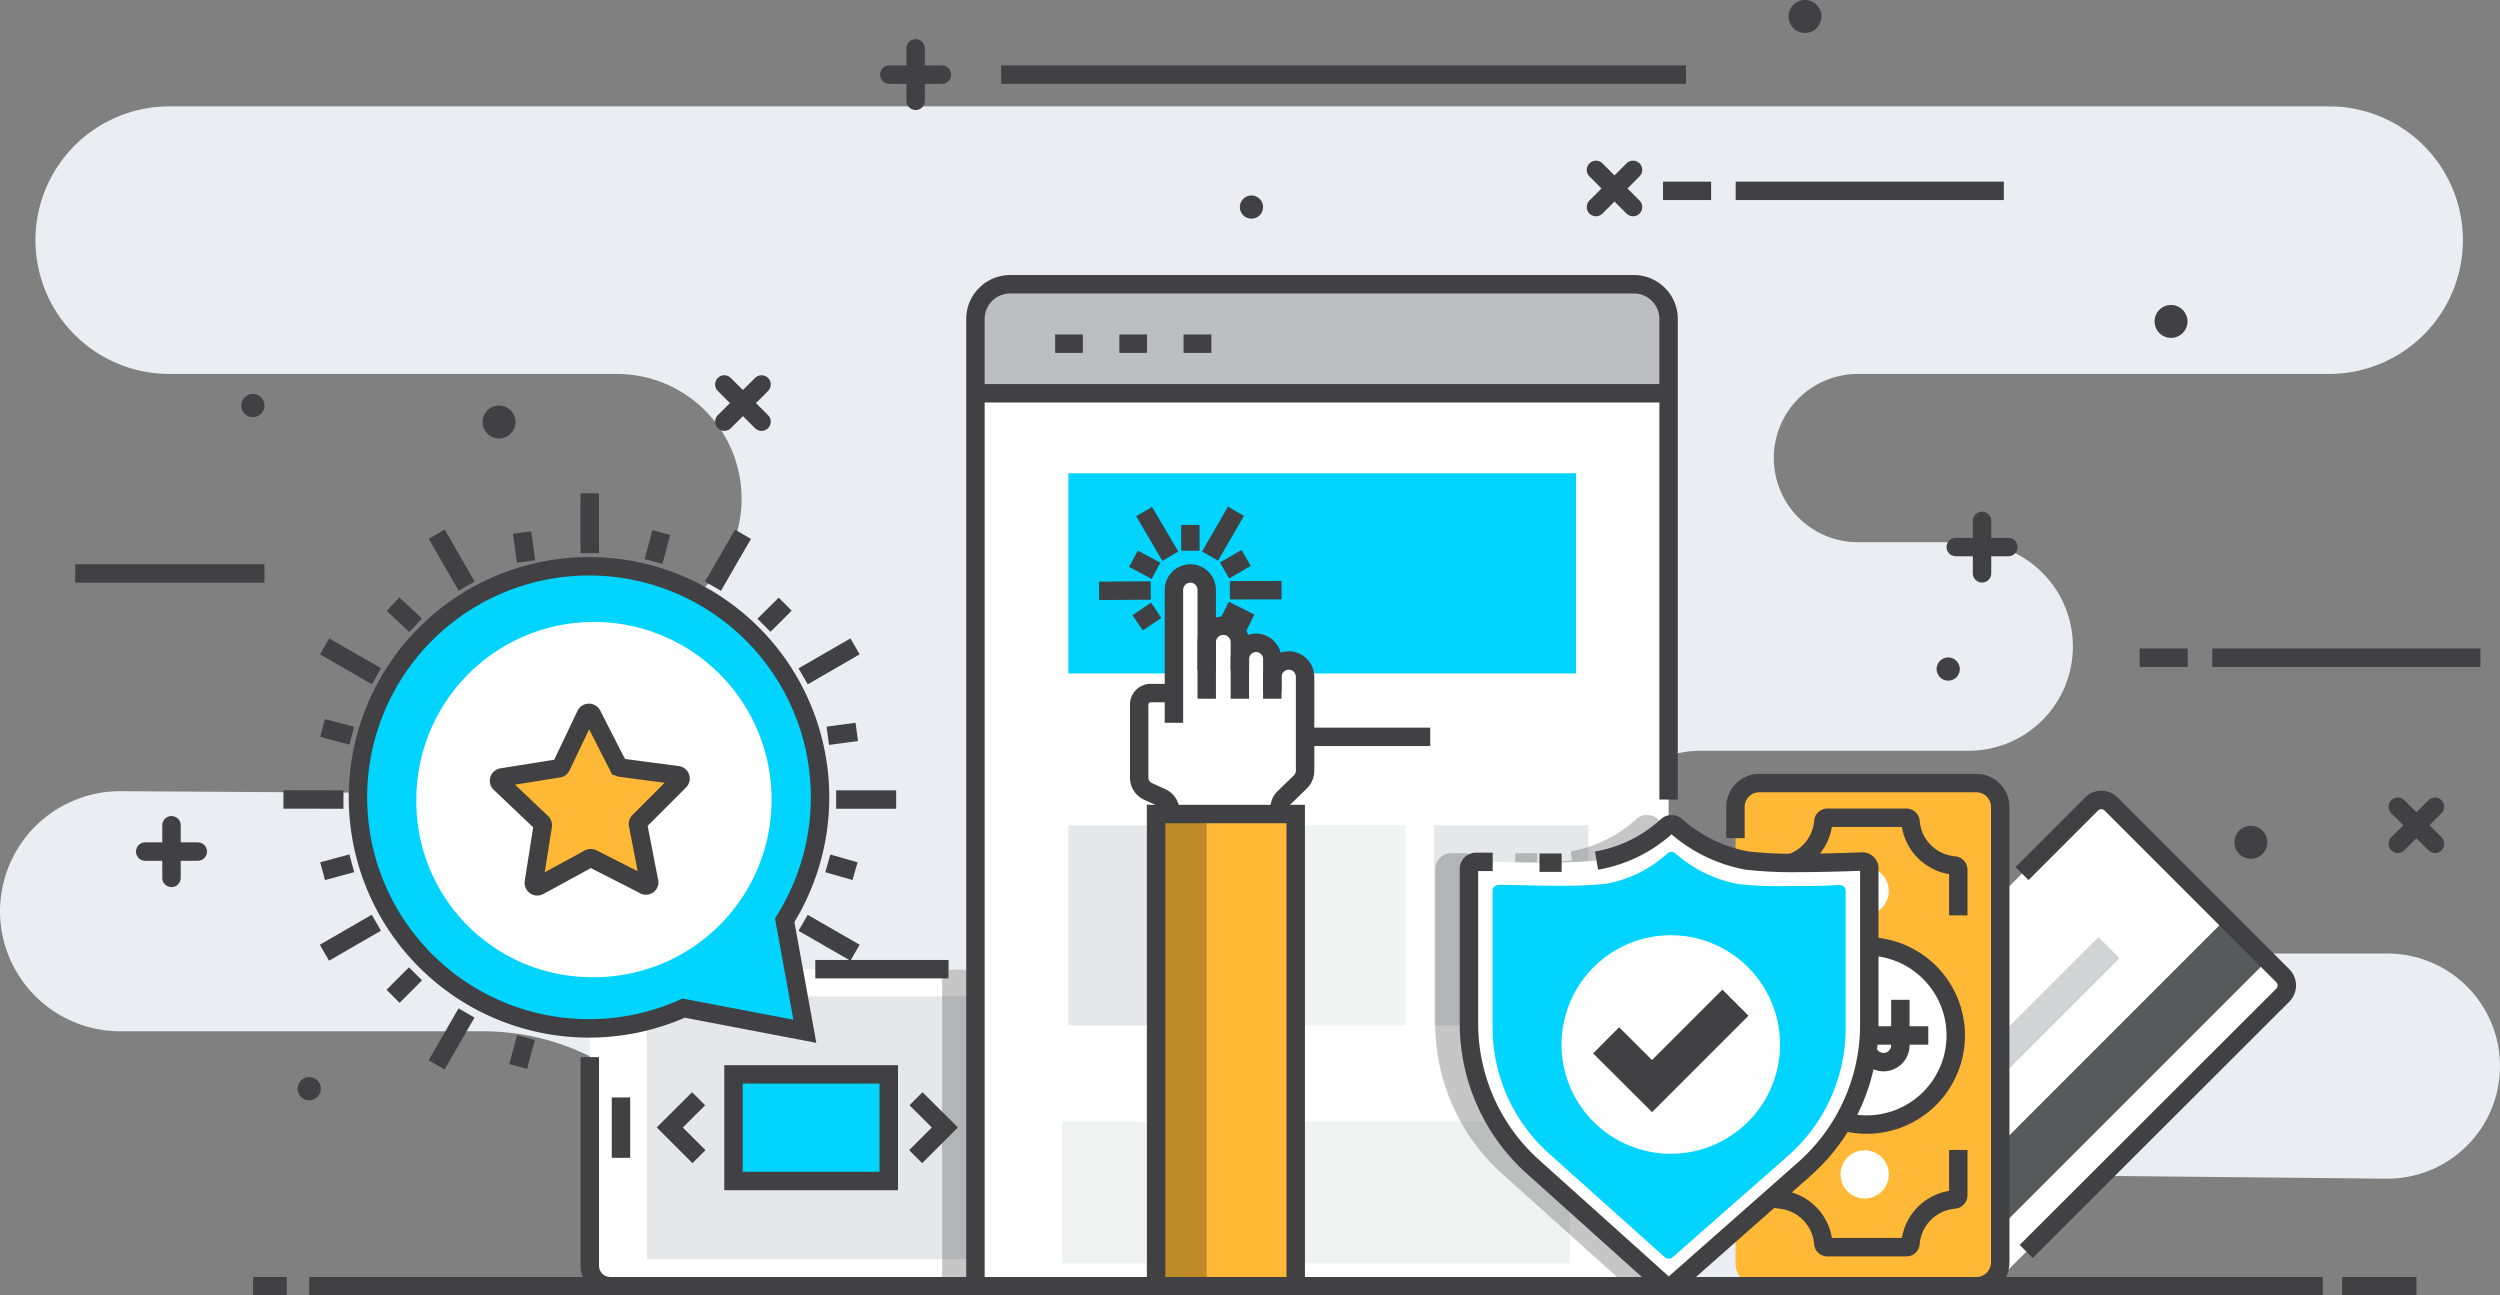
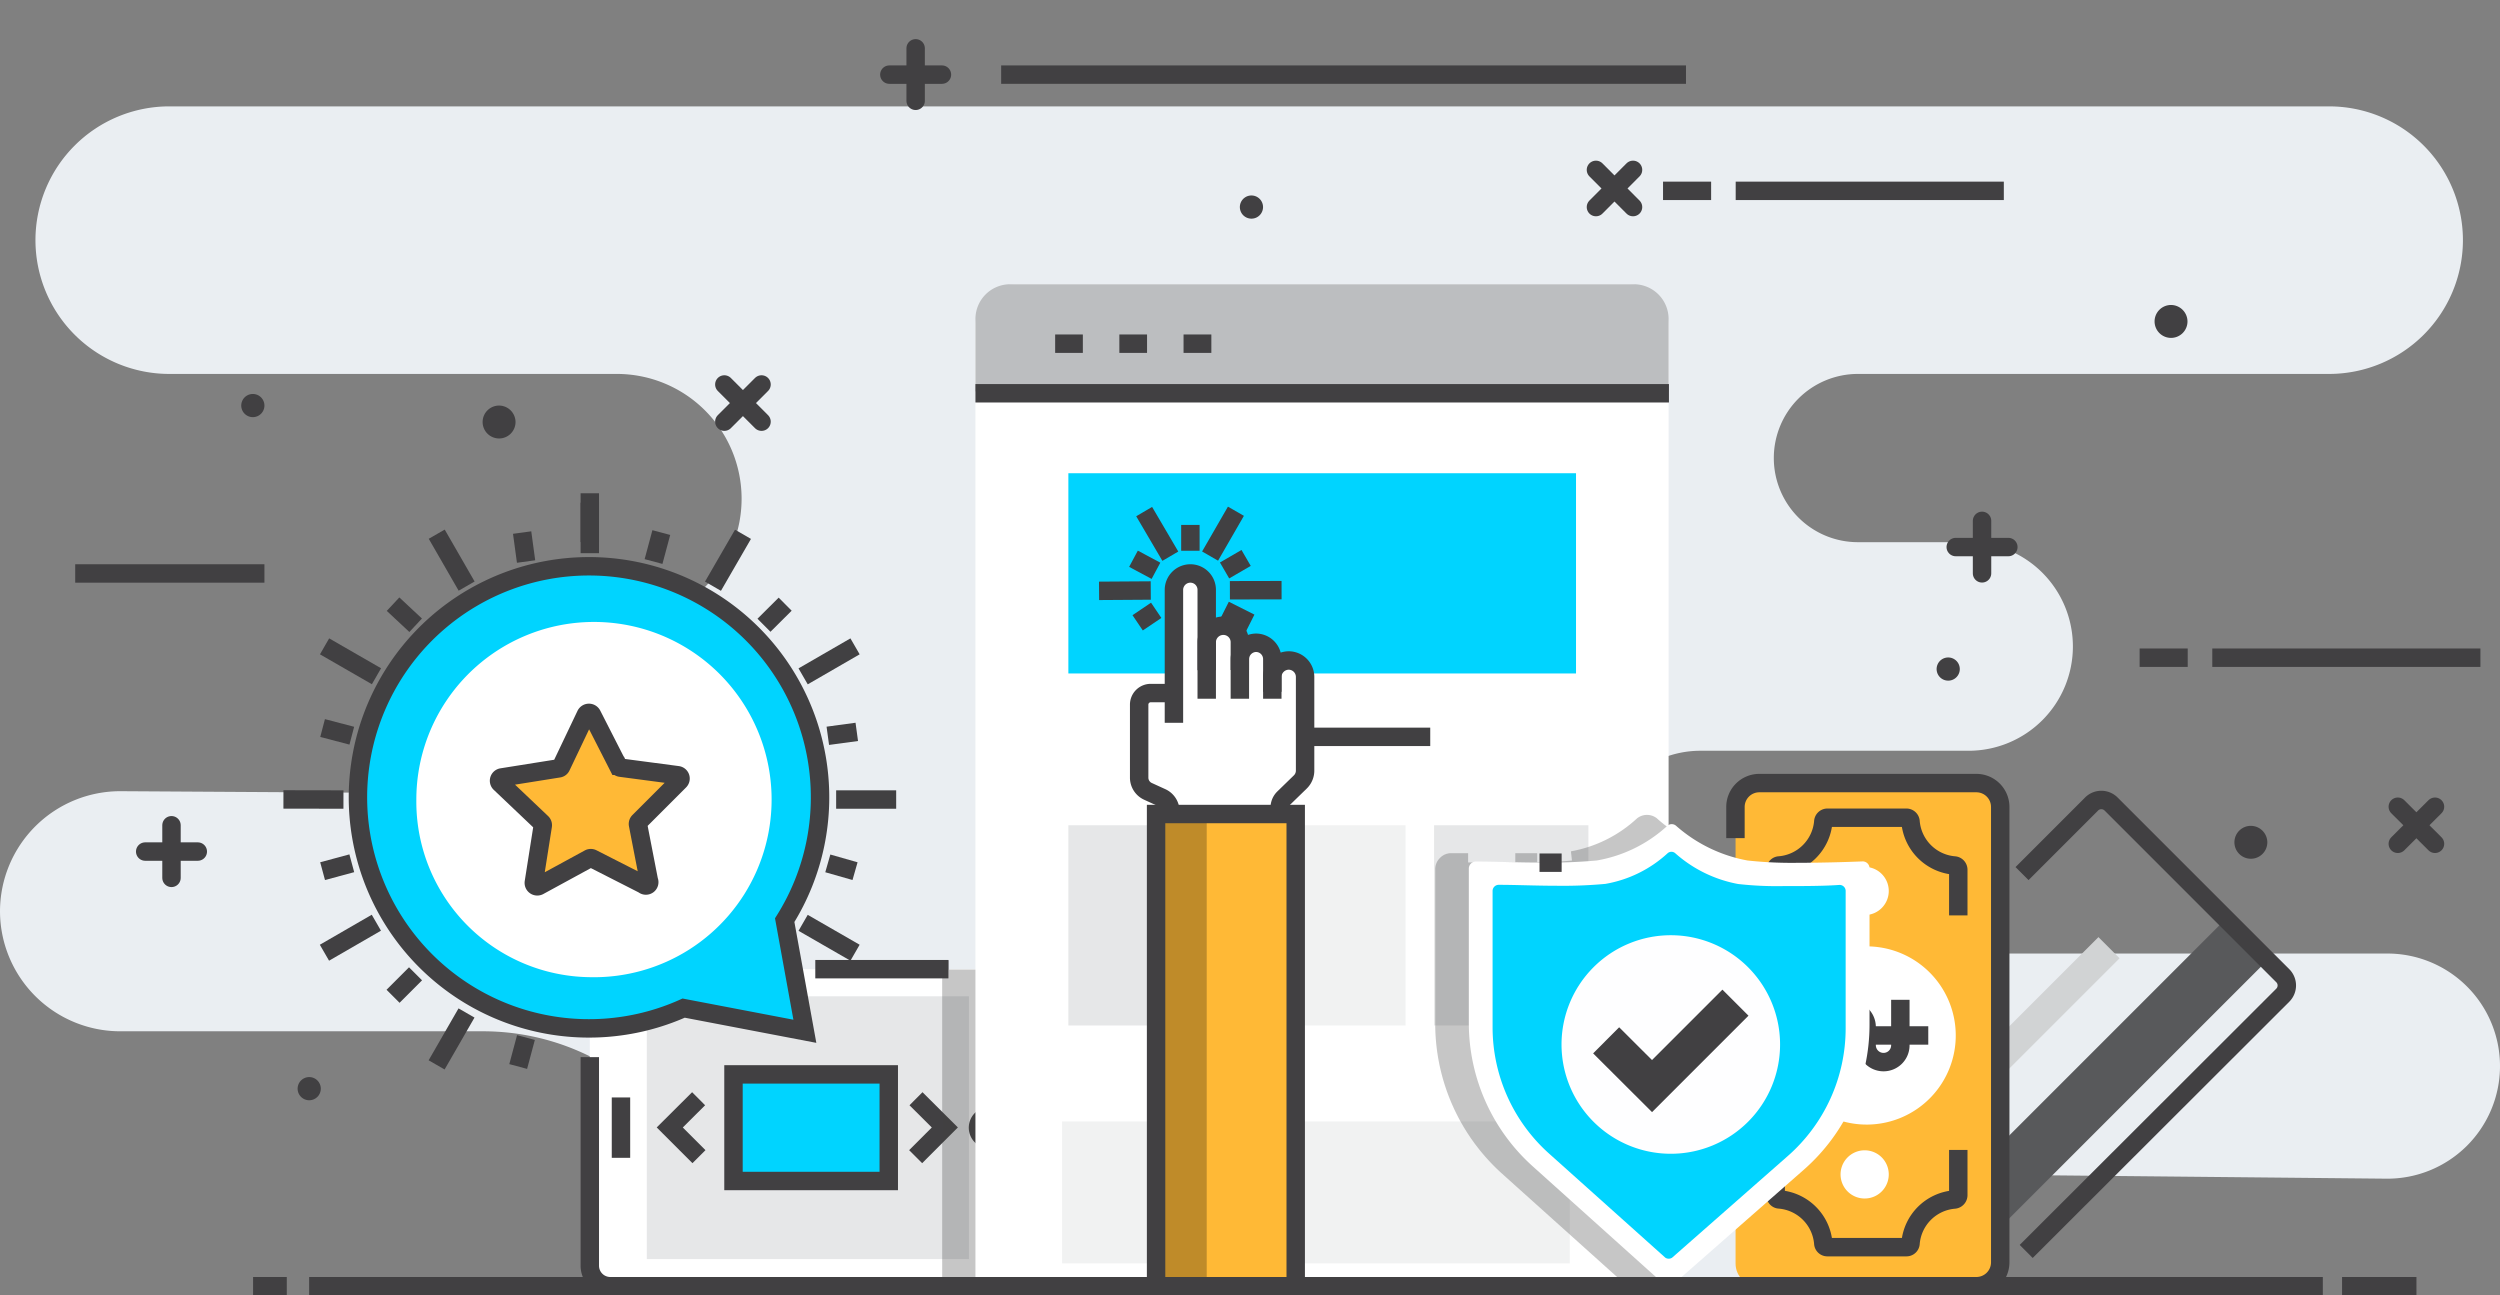
<svg xmlns="http://www.w3.org/2000/svg" viewBox="0 0 215.75 111.79">
  <rect x="0" y="0" width="215.75" height="111.79" fill="#808080" stroke="none" />
  <defs>
    <style>.b3bdff08-3c45-4b2b-8220-b1a33541ff6b{fill:#eaeef2;}.b11b4628-a0f6-4db9-83b1-68c8d7090cef{fill:#fff;}.edd9bbe6-919a-4143-b5e2-34591c339f36{fill:#58595b;}.fed9720b-89e5-4c52-a636-35838ca07c5c{fill:#d1d3d4;}.ea87995f-fb1f-44ab-b2ee-7254ba566e62,.ec465987-c19d-4788-afb9-fe7773a6ae2d,.f6022e39-1a3a-4de1-bd94-40ba26cf27f7{fill:none;stroke:#414042;stroke-miterlimit:10;}.ec465987-c19d-4788-afb9-fe7773a6ae2d,.f6022e39-1a3a-4de1-bd94-40ba26cf27f7{stroke-width:1.59px;}.e835997e-7ea6-4712-b923-dd684c4da972{fill:#ffb936;}.ec465987-c19d-4788-afb9-fe7773a6ae2d{stroke-linecap:round;}.a0e92db3-2085-4fc4-94ab-3b525e25d807,.b2ed5752-328d-4c3c-9ceb-5300d3e85b80{fill:#414042;}.f211c9d0-90b7-4b43-94ec-5405e50b01b7{fill:#e6e7e8;}.a49e0b20-4f9e-4bba-8e50-242c73d48d6a{fill:#00d4ff;}.b2ed5752-328d-4c3c-9ceb-5300d3e85b80{opacity:0.3;}.a4569eb7-0301-4855-8209-019225c6fd6a{fill:#bcbec0;}.a1b4b9bf-c0a3-45ff-b9f6-cc5c64d1abb2{fill:#f1f2f2;}.a5446d17-ae92-42e2-b005-8f0115bf0a48{fill:#fefeff;}.ea87995f-fb1f-44ab-b2ee-7254ba566e62{stroke-width:3.18px;}.abdfce92-f41d-4d37-bd5c-f1f0181bce7b{fill:#bf8b29;}</style>
  </defs>
  <title>ppc_hero_side</title>
  <g id="ba3f6cf6-9165-4b2b-8685-9f01bcc5ce7c" data-name="Vrstva 2">
    <g id="a841baac-757d-4975-8548-bb868daf87f0" data-name="Digital Marketing">
      <path class="b3bdff08-3c45-4b2b-8220-b1a33541ff6b" d="M212.55,20.72h0A11.55,11.55,0,0,1,201,32.27H160.34a7.26,7.26,0,0,0-7.26,7.26h0a7.26,7.26,0,0,0,7.26,7.26h9.55a9,9,0,0,1,9,9h0a9,9,0,0,1-9,9H146.74A8.75,8.75,0,0,0,138,73.54h0a8.75,8.75,0,0,0,8.75,8.75H206A9.72,9.72,0,0,1,215.75,92h0a9.72,9.72,0,0,1-9.81,9.72l-45.2-.45a8.44,8.44,0,0,0-8.51,9h0l-89.78-.53h0A20.77,20.77,0,0,0,41.68,89H10.38A10.38,10.38,0,0,1,0,78.65H0A10.38,10.38,0,0,1,10.44,68.28l30.89.19V65.71A11.91,11.91,0,0,1,53.24,53.8h0A10.76,10.76,0,0,0,64,43h0A10.77,10.77,0,0,0,53.24,32.27H14.61A11.55,11.55,0,0,1,3.06,20.72h0A11.55,11.55,0,0,1,14.61,9.18H201A11.55,11.55,0,0,1,212.55,20.72Z" />
-       <rect class="b11b4628-a0f6-4db9-83b1-68c8d7090cef" x="164.71" y="71.32" width="23.34" height="37.38" rx="0.96" transform="translate(237.45 278.38) rotate(-135)" />
      <rect class="edd9bbe6-919a-4143-b5e2-34591c339f36" x="178.13" y="75.61" width="5.06" height="37.38" transform="translate(241.73 288.73) rotate(-135)" />
      <rect class="fed9720b-89e5-4c52-a636-35838ca07c5c" x="171.8" y="78.1" width="2.58" height="25.21" transform="translate(231.35 277.23) rotate(-135)" />
      <path class="f6022e39-1a3a-4de1-bd94-40ba26cf27f7" d="M174.86,108,197,85.89a1.19,1.19,0,0,0,0-1.69L182.19,69.39a1.19,1.19,0,0,0-1.69,0l-6,6" />
      <rect class="e835997e-7ea6-4712-b923-dd684c4da972" x="139.49" y="77.86" width="43.41" height="22.84" rx="1.94" transform="translate(250.48 -71.91) rotate(90)" />
      <path class="f6022e39-1a3a-4de1-bd94-40ba26cf27f7" d="M170.56,111a2.06,2.06,0,0,0,2.06-2.06V69.64a2.06,2.06,0,0,0-2.06-2.06H151.83a2.06,2.06,0,0,0-2.06,2.06v2.69" />
      <path class="b11b4628-a0f6-4db9-83b1-68c8d7090cef" d="M168.78,89.21a7.69,7.69,0,1,0-7.54,7.84A7.69,7.69,0,0,0,168.78,89.21Z" />
-       <path class="f6022e39-1a3a-4de1-bd94-40ba26cf27f7" d="M168.78,89.21a7.69,7.69,0,1,0-7.54,7.84A7.69,7.69,0,0,0,168.78,89.21Z" />
      <path class="b11b4628-a0f6-4db9-83b1-68c8d7090cef" d="M163,101.32a2.08,2.08,0,1,0-2,2.11A2.08,2.08,0,0,0,163,101.32Z" />
      <path class="b11b4628-a0f6-4db9-83b1-68c8d7090cef" d="M163,76.86a2.08,2.08,0,1,0-2,2.11A2.08,2.08,0,0,0,163,76.86Z" />
      <path class="f6022e39-1a3a-4de1-bd94-40ba26cf27f7" d="M158.18,92.44V88.63a1.45,1.45,0,0,1,1.46-1.45h0a1.45,1.45,0,0,1,1.45,1.45V90.2a1.46,1.46,0,0,0,1.46,1.46h0A1.45,1.45,0,0,0,164,90.2V86.28" />
      <line class="f6022e39-1a3a-4de1-bd94-40ba26cf27f7" x1="155.77" y1="89.36" x2="166.41" y2="89.36" />
      <path class="f6022e39-1a3a-4de1-bd94-40ba26cf27f7" d="M169,79V75.06a.37.37,0,0,0-.36-.37,4.14,4.14,0,0,1-3.76-3.77.36.36,0,0,0-.35-.35H157.7a.36.36,0,0,0-.35.35,4.14,4.14,0,0,1-3.79,3.77.33.33,0,0,0-.32.33v3.32" />
      <path class="f6022e39-1a3a-4de1-bd94-40ba26cf27f7" d="M169,99.24v3.91a.38.38,0,0,1-.36.37,4.13,4.13,0,0,0-3.76,3.77.35.35,0,0,1-.35.34H157.7a.35.35,0,0,1-.35-.34,4.14,4.14,0,0,0-3.79-3.78.33.33,0,0,1-.32-.33V99.86" />
      <line class="ec465987-c19d-4788-afb9-fe7773a6ae2d" x1="76.75" y1="6.44" x2="81.29" y2="6.44" />
      <line class="ec465987-c19d-4788-afb9-fe7773a6ae2d" x1="79.02" y1="8.7" x2="79.02" y2="4.17" />
      <line class="ec465987-c19d-4788-afb9-fe7773a6ae2d" x1="168.78" y1="47.21" x2="173.32" y2="47.21" />
      <line class="ec465987-c19d-4788-afb9-fe7773a6ae2d" x1="171.05" y1="49.48" x2="171.05" y2="44.95" />
      <line class="ec465987-c19d-4788-afb9-fe7773a6ae2d" x1="12.53" y1="73.49" x2="17.07" y2="73.49" />
      <line class="ec465987-c19d-4788-afb9-fe7773a6ae2d" x1="14.8" y1="75.76" x2="14.8" y2="71.22" />
      <line class="ec465987-c19d-4788-afb9-fe7773a6ae2d" x1="137.73" y1="17.87" x2="140.93" y2="14.66" />
      <line class="ec465987-c19d-4788-afb9-fe7773a6ae2d" x1="140.93" y1="17.87" x2="137.73" y2="14.66" />
      <line class="ec465987-c19d-4788-afb9-fe7773a6ae2d" x1="62.51" y1="36.39" x2="65.72" y2="33.18" />
      <line class="ec465987-c19d-4788-afb9-fe7773a6ae2d" x1="65.72" y1="36.39" x2="62.51" y2="33.18" />
      <line class="ec465987-c19d-4788-afb9-fe7773a6ae2d" x1="206.93" y1="72.82" x2="210.14" y2="69.62" />
      <line class="ec465987-c19d-4788-afb9-fe7773a6ae2d" x1="210.14" y1="72.82" x2="206.93" y2="69.62" />
      <line class="f6022e39-1a3a-4de1-bd94-40ba26cf27f7" x1="149.79" y1="16.47" x2="172.93" y2="16.47" />
      <line class="f6022e39-1a3a-4de1-bd94-40ba26cf27f7" x1="6.49" y1="49.49" x2="22.82" y2="49.49" />
      <line class="f6022e39-1a3a-4de1-bd94-40ba26cf27f7" x1="86.4" y1="6.44" x2="145.5" y2="6.44" />
      <line class="f6022e39-1a3a-4de1-bd94-40ba26cf27f7" x1="147.67" y1="16.47" x2="143.52" y2="16.47" />
      <line class="f6022e39-1a3a-4de1-bd94-40ba26cf27f7" x1="190.92" y1="56.76" x2="214.06" y2="56.76" />
      <line class="f6022e39-1a3a-4de1-bd94-40ba26cf27f7" x1="188.8" y1="56.76" x2="184.65" y2="56.76" />
      <path class="a0e92db3-2085-4fc4-94ab-3b525e25d807" d="M195.67,72.69a1.42,1.42,0,1,1-1.42-1.42A1.43,1.43,0,0,1,195.67,72.69Z" />
-       <path class="a0e92db3-2085-4fc4-94ab-3b525e25d807" d="M157.19,1.42A1.42,1.42,0,1,1,155.77,0,1.42,1.42,0,0,1,157.19,1.42Z" />
      <path class="a0e92db3-2085-4fc4-94ab-3b525e25d807" d="M188.78,27.74a1.42,1.42,0,1,1-1.42-1.42A1.43,1.43,0,0,1,188.78,27.74Z" />
      <path class="a0e92db3-2085-4fc4-94ab-3b525e25d807" d="M44.49,36.39A1.42,1.42,0,1,1,43.07,35,1.43,1.43,0,0,1,44.49,36.39Z" />
      <path class="a0e92db3-2085-4fc4-94ab-3b525e25d807" d="M169.13,57.74a1,1,0,1,1-1-1A1,1,0,0,1,169.13,57.74Z" />
      <path class="a0e92db3-2085-4fc4-94ab-3b525e25d807" d="M22.82,35a1,1,0,1,1-1-1A1,1,0,0,1,22.82,35Z" />
      <path class="a0e92db3-2085-4fc4-94ab-3b525e25d807" d="M27.66,93.73a1,1,0,1,1-1.95,0,1,1,0,0,1,1.95,0Z" />
      <path class="a0e92db3-2085-4fc4-94ab-3b525e25d807" d="M109,17.87a1,1,0,1,1-1-1A1,1,0,0,1,109,17.87Z" />
      <rect class="b11b4628-a0f6-4db9-83b1-68c8d7090cef" x="50.9" y="83.64" width="38.02" height="27.36" rx="1.91" />
      <path class="f6022e39-1a3a-4de1-bd94-40ba26cf27f7" d="M62.47,111h-9.8a1.77,1.77,0,0,1-1.77-1.77v-18" />
      <path class="f6022e39-1a3a-4de1-bd94-40ba26cf27f7" d="M88.92,109.23A1.77,1.77,0,0,1,87.15,111H83" />
      <line class="f6022e39-1a3a-4de1-bd94-40ba26cf27f7" x1="70.36" y1="83.64" x2="81.85" y2="83.64" />
      <line class="f6022e39-1a3a-4de1-bd94-40ba26cf27f7" x1="53.59" y1="94.71" x2="53.59" y2="99.92" />
      <rect class="f211c9d0-90b7-4b43-94ec-5405e50b01b7" x="55.82" y="85.98" width="27.8" height="22.68" />
      <path class="f6022e39-1a3a-4de1-bd94-40ba26cf27f7" d="M86.4,97.32a1,1,0,1,1-1-1A1,1,0,0,1,86.4,97.32Z" />
      <polyline class="f6022e39-1a3a-4de1-bd94-40ba26cf27f7" points="60.32 99.82 57.8 97.3 60.29 94.82" />
      <polyline class="f6022e39-1a3a-4de1-bd94-40ba26cf27f7" points="79.02 99.82 81.54 97.3 79.05 94.82" />
      <rect class="a49e0b20-4f9e-4bba-8e50-242c73d48d6a" x="63.3" y="92.72" width="13.4" height="9.2" />
      <rect class="f6022e39-1a3a-4de1-bd94-40ba26cf27f7" x="63.3" y="92.72" width="13.4" height="9.2" />
      <path class="b2ed5752-328d-4c3c-9ceb-5300d3e85b80" d="M89.71,109.23h-.82a2.3,2.3,0,0,0,0-.26V85.67a2,2,0,0,0-2-2h-5v-.8h-.58V111h1.59v-.57H89.4A2.55,2.55,0,0,0,89.71,109.23Z" />
      <path class="b11b4628-a0f6-4db9-83b1-68c8d7090cef" d="M144,110.43V28.1a3.57,3.57,0,0,0-3.57-3.57H87.75a3.57,3.57,0,0,0-3.57,3.57v82.33Z" />
      <path class="a4569eb7-0301-4855-8209-019225c6fd6a" d="M84.18,33.78V27.53a3,3,0,0,1,3-3H141a3,3,0,0,1,3,3v6.25Z" />
-       <path class="f6022e39-1a3a-4de1-bd94-40ba26cf27f7" d="M84.18,111V27.53a3,3,0,0,1,3-3H141a3,3,0,0,1,3,3V69" />
      <line class="f6022e39-1a3a-4de1-bd94-40ba26cf27f7" x1="84.18" y1="33.94" x2="144.03" y2="33.94" />
      <line class="f6022e39-1a3a-4de1-bd94-40ba26cf27f7" x1="91.06" y1="29.66" x2="93.45" y2="29.66" />
      <line class="f6022e39-1a3a-4de1-bd94-40ba26cf27f7" x1="96.6" y1="29.66" x2="98.99" y2="29.66" />
      <line class="f6022e39-1a3a-4de1-bd94-40ba26cf27f7" x1="102.14" y1="29.66" x2="104.54" y2="29.66" />
      <rect class="a49e0b20-4f9e-4bba-8e50-242c73d48d6a" x="92.2" y="40.84" width="43.81" height="17.28" />
      <rect class="a1b4b9bf-c0a3-45ff-b9f6-cc5c64d1abb2" x="91.66" y="96.78" width="43.81" height="12.25" />
      <rect class="f211c9d0-90b7-4b43-94ec-5405e50b01b7" x="92.2" y="71.22" width="13.32" height="17.28" />
      <rect class="a1b4b9bf-c0a3-45ff-b9f6-cc5c64d1abb2" x="107.98" y="71.22" width="13.32" height="17.28" />
      <rect class="f211c9d0-90b7-4b43-94ec-5405e50b01b7" x="123.76" y="71.22" width="13.32" height="17.28" />
      <line class="f6022e39-1a3a-4de1-bd94-40ba26cf27f7" x1="104.8" y1="63.59" x2="123.43" y2="63.59" />
      <path class="b2ed5752-328d-4c3c-9ceb-5300d3e85b80" d="M144,110.36V71.44c-.4-.29-.74-.57-1-.81a1.38,1.38,0,0,0-1.73,0,11.32,11.32,0,0,1-5.7,2.84l.09.79h0c-.69.08-1.71.14-3,.16l0-.79h-1.89v.8h0c-1.36,0-2.78,0-4.07,0l0-.8-1.43,0a1.33,1.33,0,0,0-1,.41,1.37,1.37,0,0,0-.41,1l0,13.33a17.42,17.42,0,0,0,5.78,12.93l10.22,9.18H144Z" />
      <path class="b11b4628-a0f6-4db9-83b1-68c8d7090cef" d="M144.34,110.89a.6.6,0,0,1-.67,0l-11.4-10.24a16.61,16.61,0,0,1-5.51-12.34l0-13.33a.61.61,0,0,1,.62-.63c1.6,0,3.62.09,5.5.09a47.33,47.33,0,0,0,4.92-.18,12,12,0,0,0,6.1-3,.57.57,0,0,1,.74,0,12.77,12.77,0,0,0,6.17,3,35.2,35.2,0,0,0,4.4.2c1.89,0,3.95-.06,5.51-.12a.59.59,0,0,1,.62.62V88.46a16.64,16.64,0,0,1-5.64,12.46Z" />
      <path class="a49e0b20-4f9e-4bba-8e50-242c73d48d6a" d="M144.3,108.54a.53.53,0,0,1-.58,0l-10.05-9a14.62,14.62,0,0,1-4.86-10.88l0-11.75a.53.53,0,0,1,.54-.55c1.42,0,3.2.08,4.86.08a40.23,40.23,0,0,0,4.33-.16,10.6,10.6,0,0,0,5.38-2.65.5.5,0,0,1,.65,0A11.25,11.25,0,0,0,150,76.29a29.8,29.8,0,0,0,3.88.18c1.66,0,3.48,0,4.86-.1a.52.52,0,0,1,.54.55V88.77a14.66,14.66,0,0,1-5,11Z" />
-       <path class="f6022e39-1a3a-4de1-bd94-40ba26cf27f7" d="M137.78,74.27a12,12,0,0,0,6.1-3,.57.57,0,0,1,.74,0,12.77,12.77,0,0,0,6.17,3,35.2,35.2,0,0,0,4.4.2c1.89,0,3.95-.06,5.51-.12a.59.59,0,0,1,.62.62V88.46a16.64,16.64,0,0,1-5.64,12.46l-11.33,10a.6.6,0,0,1-.67,0l-11.4-10.24a16.61,16.61,0,0,1-5.51-12.34l0-13.33a.61.61,0,0,1,.62-.63l1.43,0" />
      <path class="f6022e39-1a3a-4de1-bd94-40ba26cf27f7" d="M132.86,74.45l1.91,0" />
      <path class="a5446d17-ae92-42e2-b005-8f0115bf0a48" d="M153.62,90.13a9.43,9.43,0,1,1-9.43-9.42A9.43,9.43,0,0,1,153.62,90.13Z" />
      <polyline class="ea87995f-fb1f-44ab-b2ee-7254ba566e62" points="149.77 86.53 142.57 93.73 138.61 89.78" />
      <path class="b11b4628-a0f6-4db9-83b1-68c8d7090cef" d="M111.28,57a1.43,1.43,0,0,0-1.42,1.42V56.88a1.42,1.42,0,0,0-2.83,0V55.4a1.42,1.42,0,1,0-2.83,0V50.9a1.42,1.42,0,0,0-2.83,0v8.91h-2a1,1,0,0,0-1,1v6.3a1.3,1.3,0,0,0,.75,1.18l1.16.53a1.3,1.3,0,0,1,.76,1.18v2.73h9.41V69.61a1.16,1.16,0,0,1,.35-.82l1.44-1.4a1.37,1.37,0,0,0,.4-1V58.37A1.42,1.42,0,0,0,111.28,57Z" />
      <path class="f6022e39-1a3a-4de1-bd94-40ba26cf27f7" d="M104.14,60.3V50.9a1.41,1.41,0,0,0-1.41-1.41h0a1.42,1.42,0,0,0-1.42,1.41V62.38" />
      <path class="f6022e39-1a3a-4de1-bd94-40ba26cf27f7" d="M107,57.82V55.4A1.42,1.42,0,0,0,105.56,54h0a1.43,1.43,0,0,0-1.42,1.42v2.42" />
      <path class="f6022e39-1a3a-4de1-bd94-40ba26cf27f7" d="M109.8,60.3V56.88a1.41,1.41,0,0,0-1.41-1.41h0A1.42,1.42,0,0,0,107,56.88V60.3" />
      <path class="f6022e39-1a3a-4de1-bd94-40ba26cf27f7" d="M109.8,59.7V58.37A1.43,1.43,0,0,1,111.22,57h0a1.42,1.42,0,0,1,1.41,1.42v8.05a1.37,1.37,0,0,1-.4,1l-1.44,1.4a1.16,1.16,0,0,0-.35.82v3.08" />
      <path class="f6022e39-1a3a-4de1-bd94-40ba26cf27f7" d="M101.31,59.81h-2a1,1,0,0,0-1,1v6.3a1.3,1.3,0,0,0,.75,1.18l1.16.53A1.3,1.3,0,0,1,101,70v2.73" />
      <rect class="abdfce92-f41d-4d37-bd5c-f1f0181bce7b" x="99.77" y="70.25" width="12.04" height="40.77" />
      <rect class="e835997e-7ea6-4712-b923-dd684c4da972" x="104.14" y="70.25" width="7.67" height="40.77" />
      <polyline class="f6022e39-1a3a-4de1-bd94-40ba26cf27f7" points="99.77 111.01 99.77 70.25 111.82 70.25 111.82 111.01" />
      <path class="a49e0b20-4f9e-4bba-8e50-242c73d48d6a" d="M69.46,89,59,87a19.94,19.94,0,1,1,8.72-7.59Z" />
      <path class="f6022e39-1a3a-4de1-bd94-40ba26cf27f7" d="M69.46,89,59,87a19.94,19.94,0,1,1,8.72-7.59Z" />
      <path class="b11b4628-a0f6-4db9-83b1-68c8d7090cef" d="M50.9,84.33A15.33,15.33,0,1,0,35.93,69,15.15,15.15,0,0,0,50.9,84.33Z" />
      <path class="e835997e-7ea6-4712-b923-dd684c4da972" d="M55.54,76.34l-4.42-2.25a.29.29,0,0,0-.27,0L46.5,76.46a.3.3,0,0,1-.43-.31l.77-4.89a.29.29,0,0,0-.09-.26l-3.59-3.41a.29.29,0,0,1,.16-.5l4.89-.78a.27.27,0,0,0,.22-.16l2.13-4.47a.3.3,0,0,1,.53,0l2.25,4.41a.28.28,0,0,0,.22.16l4.91.65a.29.29,0,0,1,.17.5l-3.5,3.5a.29.29,0,0,0-.08.26L56,76A.29.29,0,0,1,55.54,76.34Z" />
      <path class="f6022e39-1a3a-4de1-bd94-40ba26cf27f7" d="M55.54,76.34l-4.42-2.25a.29.29,0,0,0-.27,0L46.5,76.46a.3.3,0,0,1-.43-.31l.77-4.89a.29.29,0,0,0-.09-.26l-3.59-3.41a.29.29,0,0,1,.16-.5l4.89-.78a.27.27,0,0,0,.22-.16l2.13-4.47a.3.3,0,0,1,.53,0l2.25,4.41a.28.28,0,0,0,.22.16l4.91.65a.29.29,0,0,1,.17.5l-3.5,3.5a.29.29,0,0,0-.08.26L56,76A.29.29,0,0,1,55.54,76.34Z" />
      <line class="f6022e39-1a3a-4de1-bd94-40ba26cf27f7" x1="50.9" y1="43.38" x2="50.9" y2="46.78" />
      <line class="f6022e39-1a3a-4de1-bd94-40ba26cf27f7" x1="50.9" y1="42.57" x2="50.9" y2="47.74" />
      <line class="f6022e39-1a3a-4de1-bd94-40ba26cf27f7" x1="57.07" y1="45.96" x2="56.4" y2="48.46" />
      <line class="f6022e39-1a3a-4de1-bd94-40ba26cf27f7" x1="64.12" y1="46.11" x2="61.53" y2="50.59" />
      <line class="f6022e39-1a3a-4de1-bd94-40ba26cf27f7" x1="67.76" y1="52.14" x2="65.93" y2="53.96" />
      <line class="f6022e39-1a3a-4de1-bd94-40ba26cf27f7" x1="73.79" y1="55.78" x2="69.31" y2="58.37" />
      <line class="f6022e39-1a3a-4de1-bd94-40ba26cf27f7" x1="73.94" y1="63.16" x2="71.44" y2="63.5" />
      <line class="f6022e39-1a3a-4de1-bd94-40ba26cf27f7" x1="77.34" y1="69" x2="72.16" y2="69" />
      <line class="f6022e39-1a3a-4de1-bd94-40ba26cf27f7" x1="73.79" y1="75.18" x2="71.44" y2="74.51" />
      <line class="f6022e39-1a3a-4de1-bd94-40ba26cf27f7" x1="73.79" y1="82.22" x2="69.31" y2="79.64" />
      <line class="f6022e39-1a3a-4de1-bd94-40ba26cf27f7" x1="44.72" y1="92.04" x2="45.39" y2="89.54" />
      <line class="f6022e39-1a3a-4de1-bd94-40ba26cf27f7" x1="37.68" y1="91.9" x2="40.26" y2="87.42" />
      <line class="f6022e39-1a3a-4de1-bd94-40ba26cf27f7" x1="33.92" y1="85.98" x2="35.86" y2="84.04" />
      <line class="f6022e39-1a3a-4de1-bd94-40ba26cf27f7" x1="28" y1="82.22" x2="32.48" y2="79.63" />
      <line class="f6022e39-1a3a-4de1-bd94-40ba26cf27f7" x1="27.84" y1="75.18" x2="30.36" y2="74.5" />
      <line class="f6022e39-1a3a-4de1-bd94-40ba26cf27f7" x1="24.46" y1="68.99" x2="29.64" y2="69" />
      <line class="f6022e39-1a3a-4de1-bd94-40ba26cf27f7" x1="27.84" y1="62.83" x2="30.36" y2="63.49" />
      <line class="f6022e39-1a3a-4de1-bd94-40ba26cf27f7" x1="28.01" y1="55.78" x2="32.49" y2="58.36" />
      <line class="f6022e39-1a3a-4de1-bd94-40ba26cf27f7" x1="33.92" y1="52.14" x2="35.87" y2="53.96" />
      <line class="f6022e39-1a3a-4de1-bd94-40ba26cf27f7" x1="37.69" y1="46.1" x2="40.27" y2="50.58" />
      <line class="f6022e39-1a3a-4de1-bd94-40ba26cf27f7" x1="45.06" y1="45.96" x2="45.4" y2="48.46" />
      <line class="f6022e39-1a3a-4de1-bd94-40ba26cf27f7" x1="21.84" y1="111" x2="24.75" y2="111" />
      <line class="f6022e39-1a3a-4de1-bd94-40ba26cf27f7" x1="202.12" y1="111" x2="208.54" y2="111" />
      <line class="f6022e39-1a3a-4de1-bd94-40ba26cf27f7" x1="26.68" y1="111" x2="200.46" y2="111" />
      <line class="f6022e39-1a3a-4de1-bd94-40ba26cf27f7" x1="102.73" y1="45.3" x2="102.73" y2="47.53" />
      <line class="f6022e39-1a3a-4de1-bd94-40ba26cf27f7" x1="106.66" y1="44.12" x2="104.43" y2="47.99" />
      <line class="f6022e39-1a3a-4de1-bd94-40ba26cf27f7" x1="107.54" y1="48.15" x2="105.68" y2="49.23" />
      <line class="f6022e39-1a3a-4de1-bd94-40ba26cf27f7" x1="110.6" y1="50.93" x2="106.14" y2="50.94" />
      <line class="f6022e39-1a3a-4de1-bd94-40ba26cf27f7" x1="107.9" y1="53.75" x2="105.69" y2="52.64" />
      <line class="f6022e39-1a3a-4de1-bd94-40ba26cf27f7" x1="98.18" y1="53.75" x2="99.78" y2="52.67" />
      <line class="f6022e39-1a3a-4de1-bd94-40ba26cf27f7" x1="94.85" y1="50.99" x2="99.31" y2="50.96" />
      <line class="f6022e39-1a3a-4de1-bd94-40ba26cf27f7" x1="97.82" y1="48.22" x2="99.76" y2="49.26" />
      <line class="f6022e39-1a3a-4de1-bd94-40ba26cf27f7" x1="98.74" y1="44.15" x2="101" y2="48" />
    </g>
  </g>
</svg>